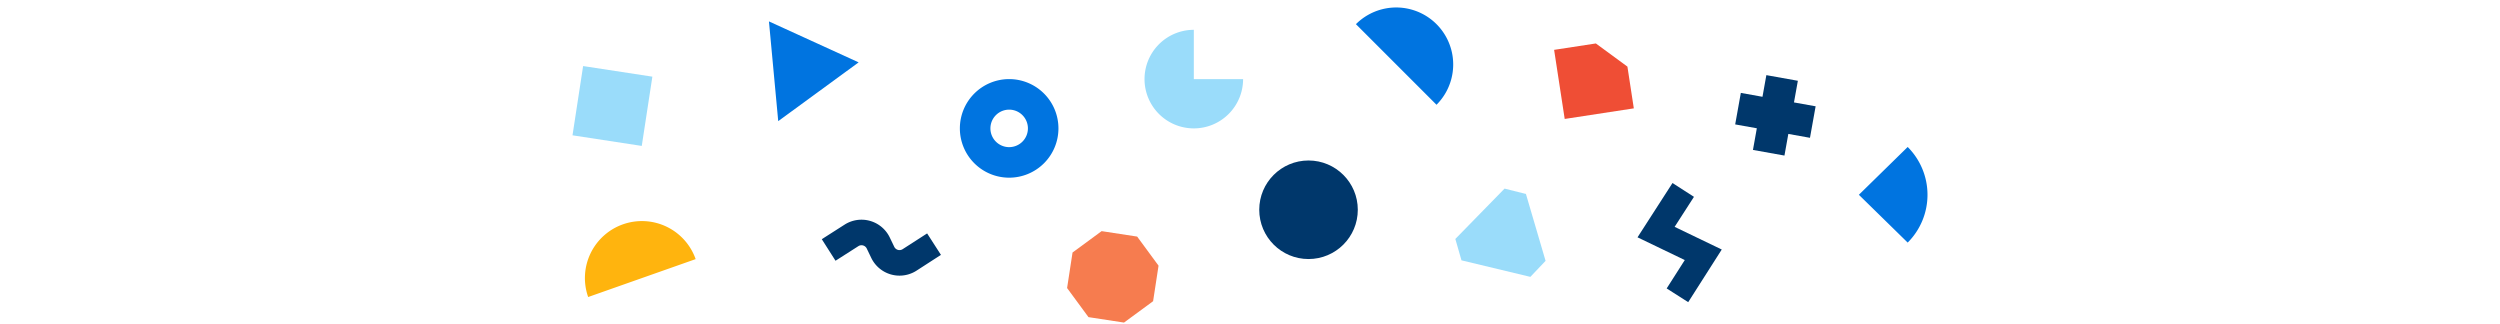
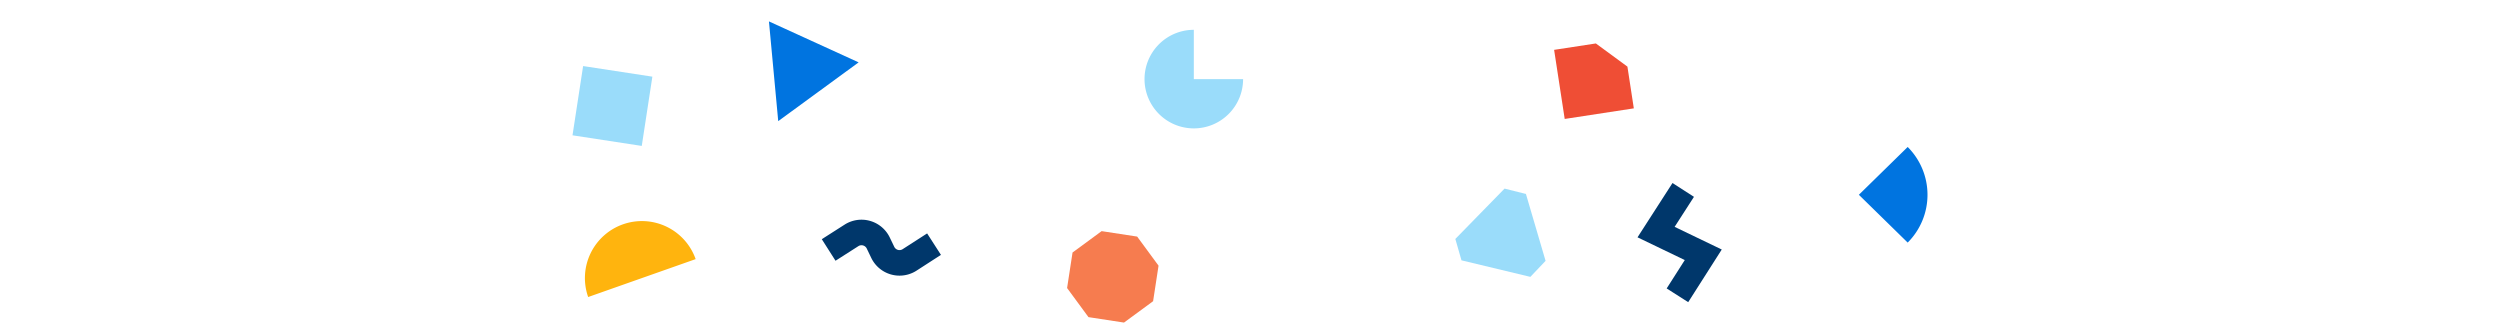
<svg xmlns="http://www.w3.org/2000/svg" viewBox="0 0 2572.2 333.31">
  <defs>
    <style>.cls-1{fill:none;}.cls-2{fill:#9adcfa;}.cls-3{fill:#ffb40e;}.cls-4{fill:#ef4e35;}.cls-5{fill:#0074e0;}.cls-6{fill:#00376b;}.cls-7{fill:#f67c4f;}</style>
  </defs>
  <title>Priority-ch4-3</title>
  <g id="Layer_2" data-name="Layer 2">
    <g id="Layer_1-2" data-name="Layer 1">
      <rect class="cls-1" width="2572.2" height="333.31" />
      <rect class="cls-2" x="594.08" y="73.01" width="72.09" height="72.09" transform="translate(23.78 -94.17) rotate(8.71)" />
      <path class="cls-3" d="M605.15,305.6a58.63,58.63,0,0,1,110.59-39" />
      <path class="cls-2" d="M1279,81.39a50.71,50.71,0,1,1-50.7-50.71V81.39Z" />
-       <path class="cls-4" d="M1609.89,122.38,1681,111.49l-6.58-42.93-32.47-23.85L1599,51.29Z" />
+       <path class="cls-4" d="M1609.89,122.38,1681,111.49l-6.58-42.93-32.47-23.85L1599,51.29" />
      <path class="cls-2" d="M1570,199.57l20.21,68.82-15.66,16.47-70.86-17-6.32-22,50.64-51.81Z" />
      <path class="cls-5" d="M1962.78,249.59a69.55,69.55,0,0,0,0-98.37l-50.23,49.19Z" />
-       <circle class="cls-6" cx="1346.31" cy="215.82" r="50.7" />
      <polygon class="cls-6" points="1736.96 310.89 1714.81 296.77 1733.43 267.57 1684.81 244.17 1720.8 188.3 1742.88 202.52 1722.99 233.4 1771.48 256.73 1736.96 310.89" />
      <path class="cls-7" d="M1097.91,296.36l5.6-36.55,29.93-22,36.56,5.6,22,29.93-5.6,36.55-29.94,22-36.55-5.6Z" />
      <polygon class="cls-5" points="883.43 64.17 791.15 22.02 800.7 124.63 883.43 64.17" />
-       <path class="cls-5" d="M1395.08,24.87A58.63,58.63,0,0,1,1478,107.79" />
-       <path class="cls-5" d="M1038.31,81.39a50.71,50.71,0,1,0,50.7,50.7A50.71,50.71,0,0,0,1038.31,81.39Zm0,70a19.29,19.29,0,1,1,19.29-19.29A19.28,19.28,0,0,1,1038.31,151.38Z" />
      <path class="cls-6" d="M925.48,283.6a32.25,32.25,0,0,1-29.08-18.29l-4.6-9.57a6,6,0,0,0-8.67-2.46l-23.48,15L845.53,246.1l23.49-15a32.29,32.29,0,0,1,46.44,13.23l4.6,9.57a6,6,0,0,0,8.69,2.45l25.15-16.2,14.22,22.08L943,278.46A32.28,32.28,0,0,1,925.48,283.6Z" />
-       <polygon class="cls-6" points="1868.06 109.37 1845.79 105.38 1849.78 83.11 1817.37 77.31 1813.38 99.58 1791.11 95.59 1785.3 128 1807.57 131.99 1803.58 154.26 1835.99 160.06 1839.98 137.79 1862.25 141.78 1868.06 109.37" />
    </g>
  </g>
</svg>